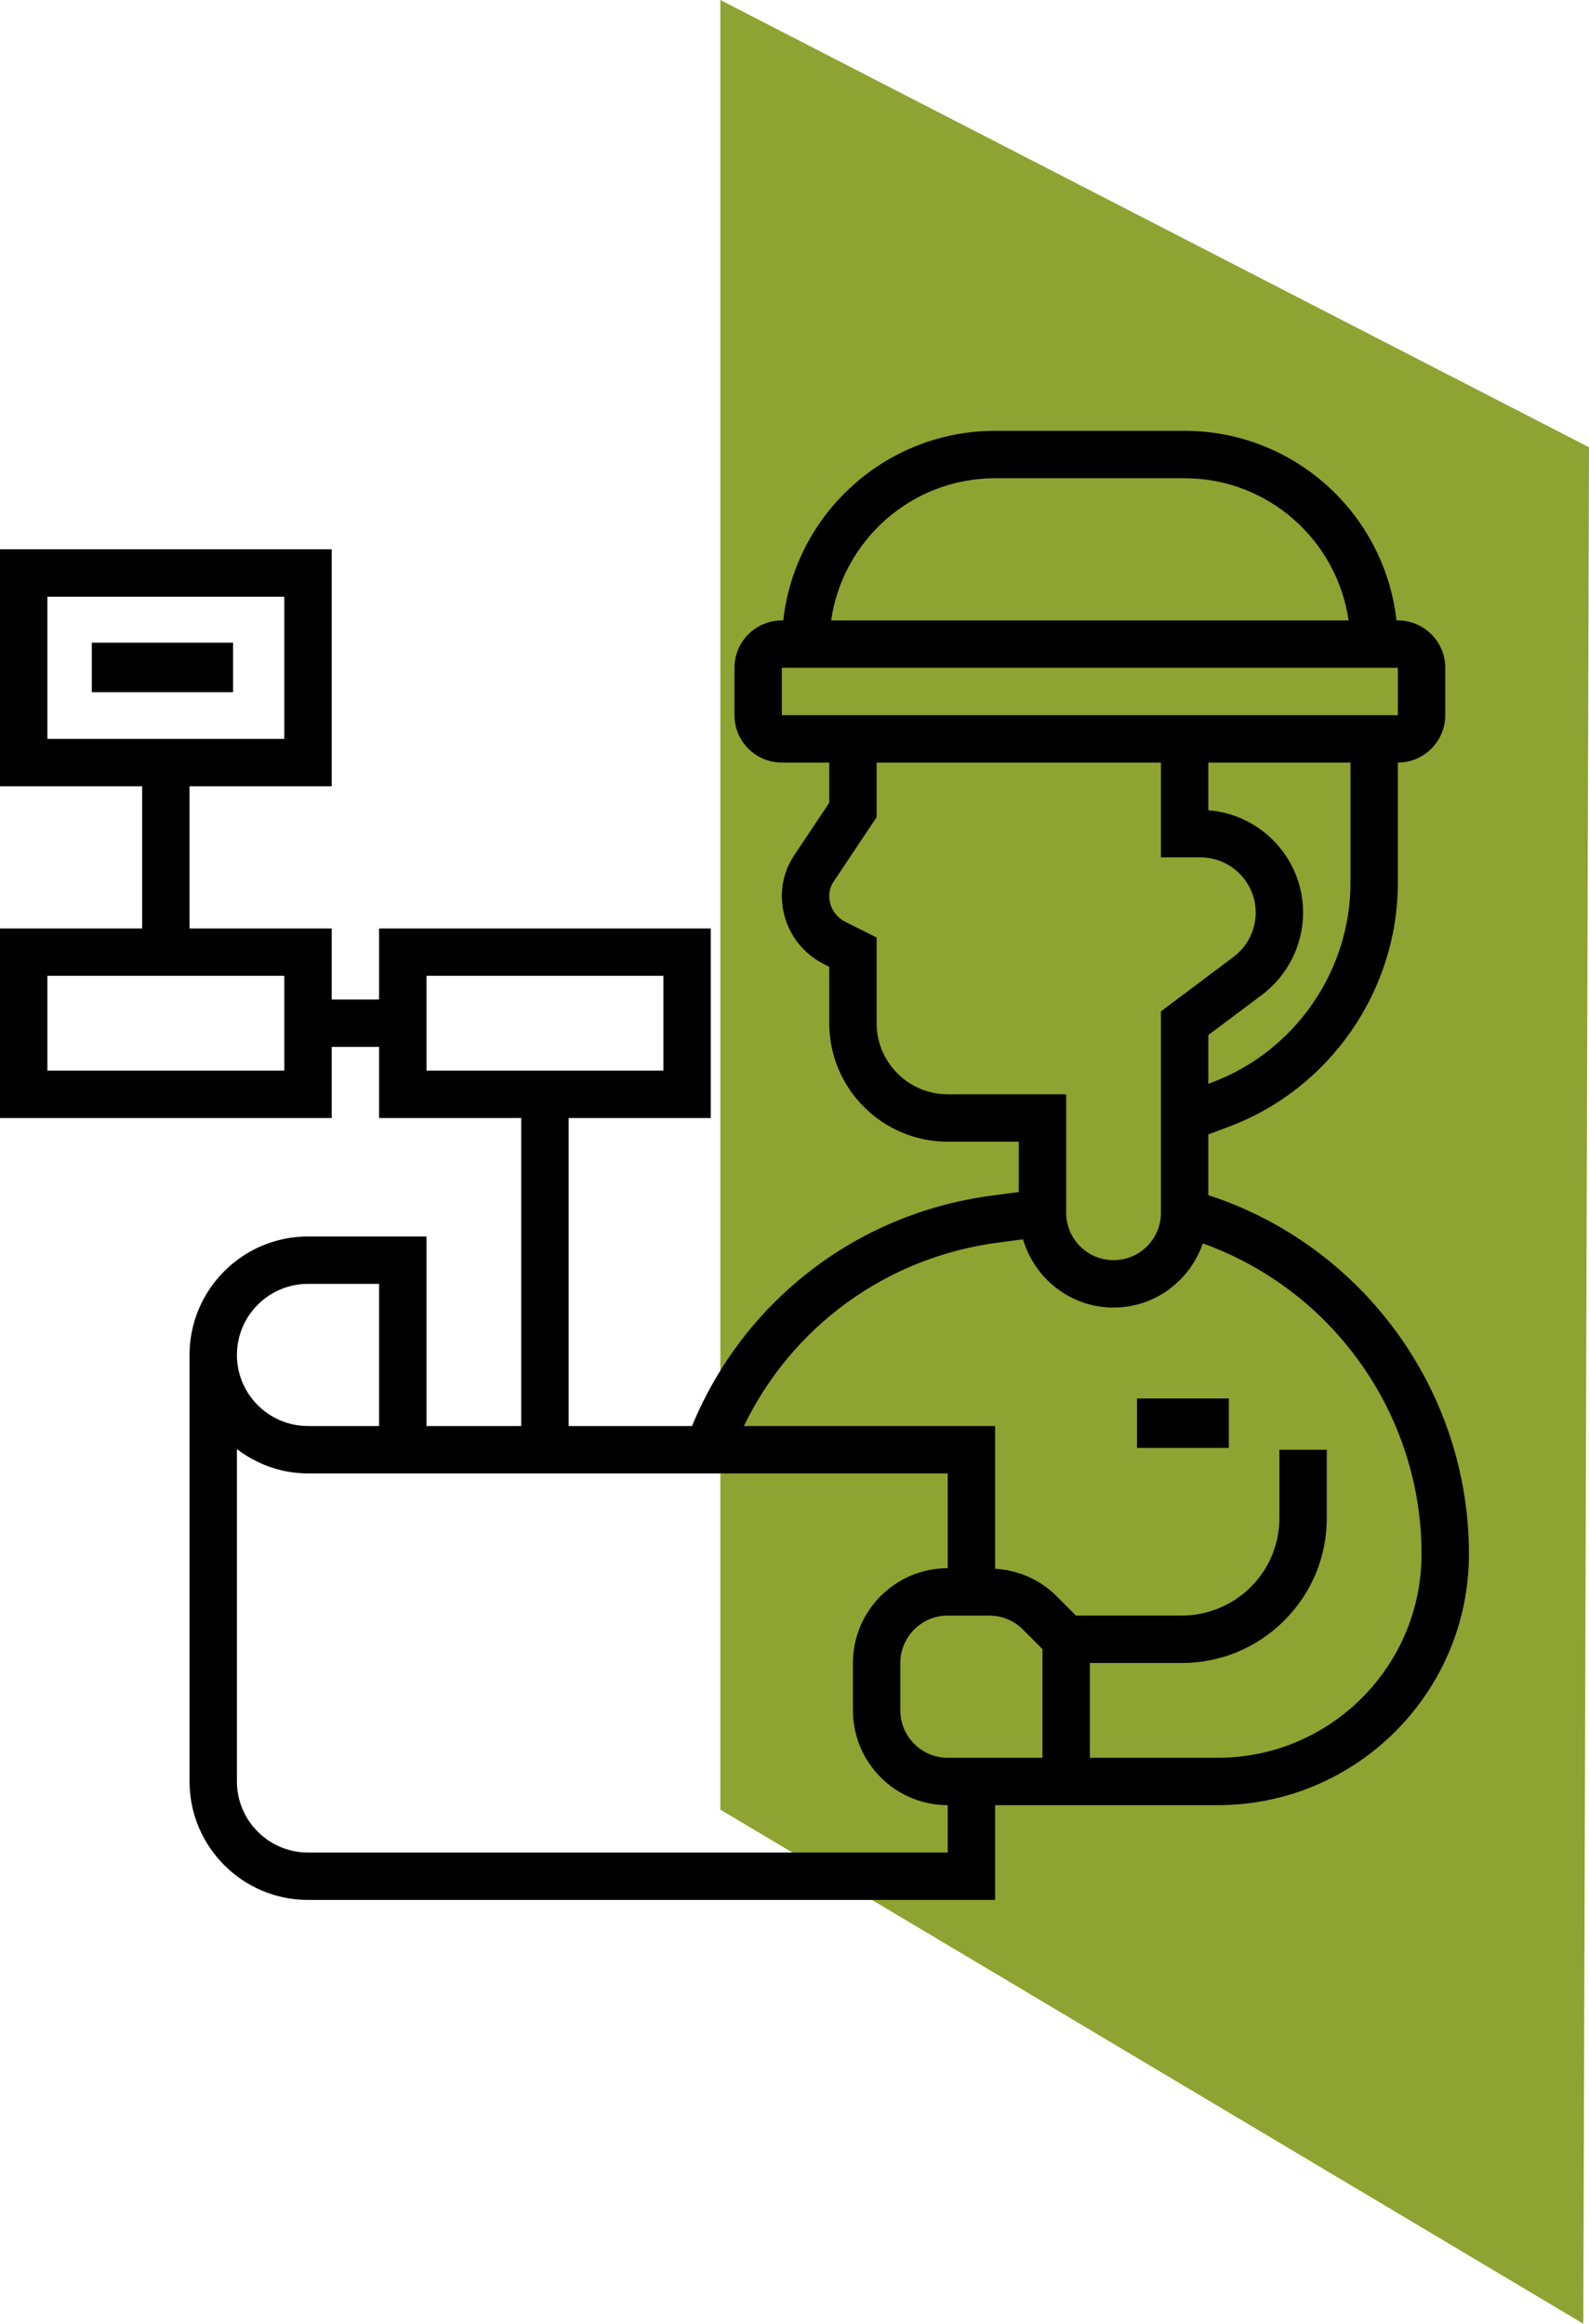
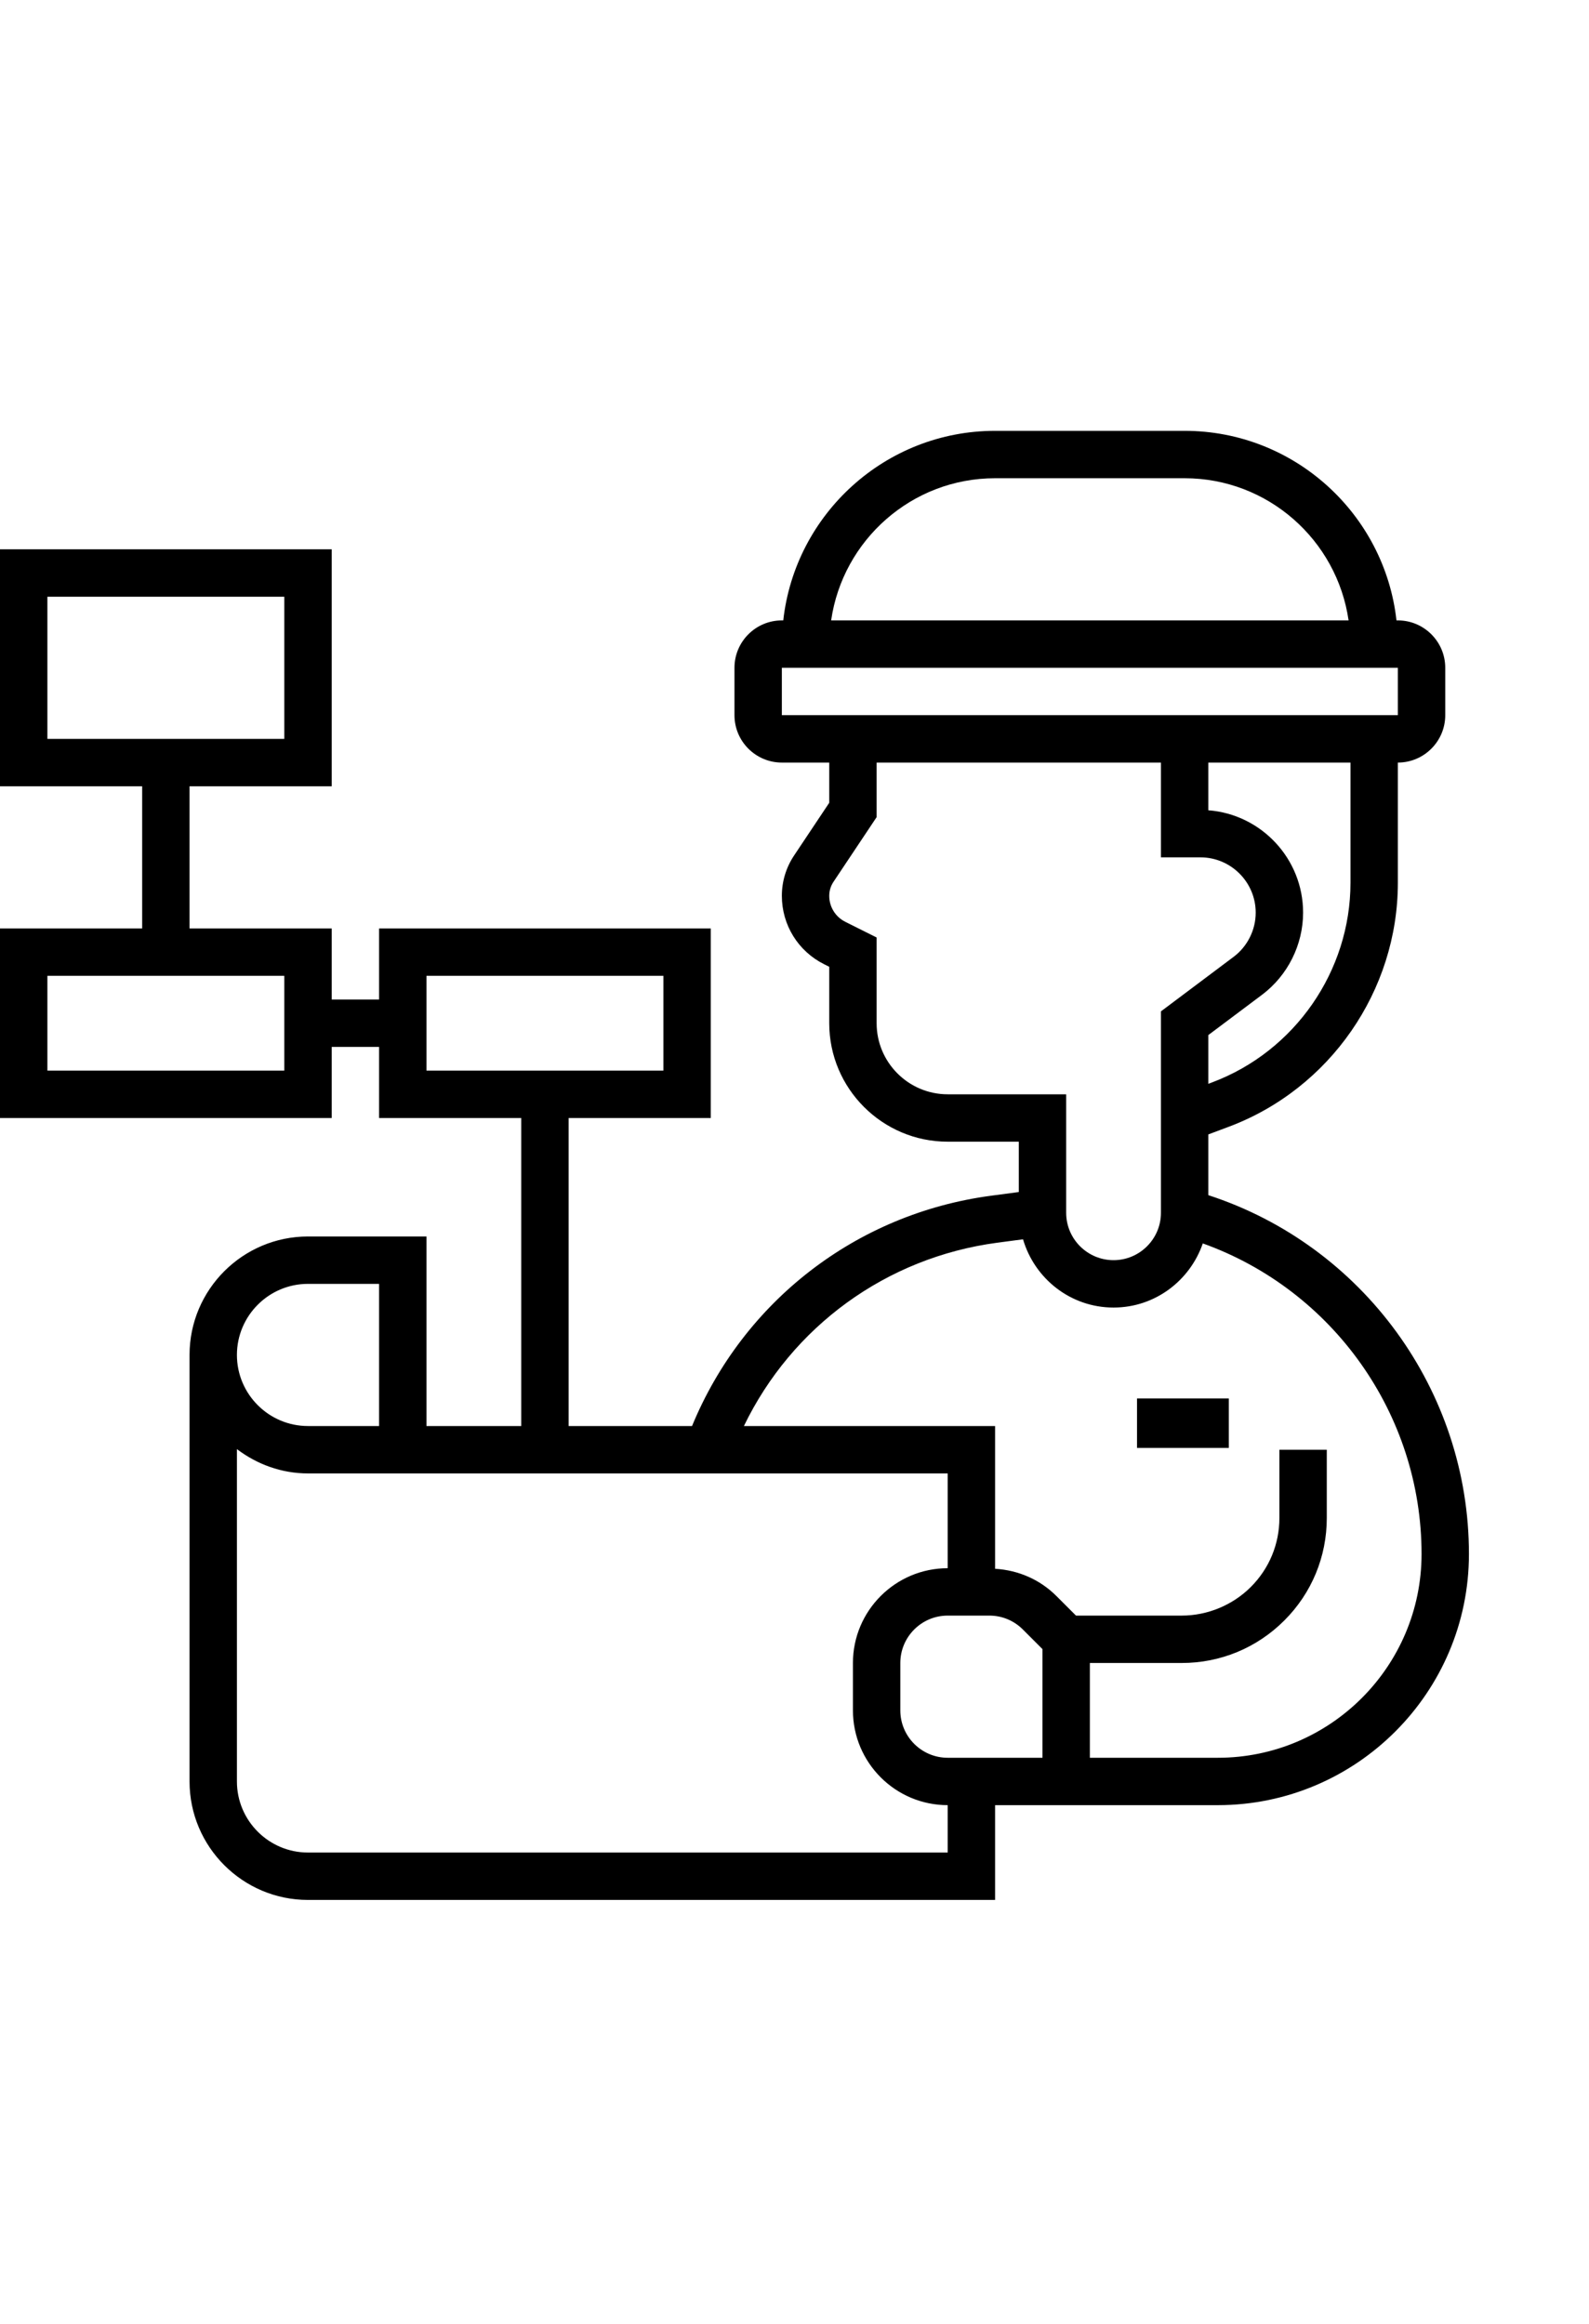
<svg xmlns="http://www.w3.org/2000/svg" width="225px" height="329px" viewBox="0 0 225 329">
  <title>Group 7</title>
  <desc>Created with Sketch.</desc>
  <g id="Page-1" stroke="none" stroke-width="1" fill="none" fill-rule="evenodd">
    <g id="Главная" transform="translate(-675, -2584)" fill-rule="nonzero">
      <g id="Group-7" transform="translate(675, 2584)">
-         <polygon id="Path-4" fill="#8ea331" transform="translate(163.5, 164.5) scale(-1, 1) translate(-163.5, -164.5) " points="102.807 329 225 256.212 225 0 102 63.325" />
        <g id="engineer" transform="translate(0, 61)" fill="#000000">
          <path d="M171.097,108.214 L171.097,99.615 L173.989,98.532 C188.314,93.161 197.935,79.275 197.935,63.977 L197.935,46.968 C201.636,46.968 204.645,43.958 204.645,40.258 L204.645,33.548 C204.645,29.848 201.636,26.839 197.935,26.839 L197.738,26.839 C196.06,11.765 183.255,0 167.742,0 L140.903,0 C125.39,0 112.582,11.765 110.908,26.839 L110.71,26.839 C107.009,26.839 104,29.848 104,33.548 L104,40.258 C104,43.958 107.009,46.968 110.71,46.968 L117.419,46.968 L117.419,52.661 L112.431,60.139 C111.303,61.833 110.71,63.802 110.71,65.832 C110.71,69.958 113.004,73.669 116.698,75.521 L117.419,75.88 L117.419,83.871 C117.419,93.12 124.944,100.645 134.194,100.645 L144.258,100.645 L144.258,107.771 L140.306,108.298 C121.254,110.841 105.258,123.257 97.991,140.903 L80.516,140.903 L80.516,97.29 L100.645,97.29 L100.645,70.452 L53.677,70.452 L53.677,80.516 L46.968,80.516 L46.968,70.452 L26.839,70.452 L26.839,50.323 L46.968,50.323 L46.968,16.774 L0,16.774 L0,50.323 L20.129,50.323 L20.129,70.452 L0,70.452 L0,97.29 L46.968,97.29 L46.968,87.226 L53.677,87.226 L53.677,97.29 L73.806,97.29 L73.806,140.903 L60.387,140.903 L60.387,114.065 L43.613,114.065 C34.364,114.065 26.839,121.589 26.839,130.839 L26.839,191.226 C26.839,200.475 34.364,208 43.613,208 L140.903,208 L140.903,194.581 L172.445,194.581 C192.051,194.581 208,178.628 208,159.023 C208,135.858 192.95,115.326 171.097,108.214 Z M6.71,23.484 L40.258,23.484 L40.258,43.613 L6.71,43.613 L6.71,23.484 Z M40.258,90.581 L6.71,90.581 L6.71,77.161 L40.258,77.161 L40.258,90.581 Z M60.387,77.161 L93.935,77.161 L93.935,90.581 L60.387,90.581 L60.387,77.161 Z M191.226,63.977 C191.226,76.49 183.352,87.853 171.634,92.248 L171.097,92.449 L171.097,85.548 L178.702,79.845 C182.342,77.111 184.516,72.763 184.516,68.214 C184.516,60.575 178.591,54.295 171.097,53.721 L171.097,46.968 L191.226,46.968 L191.226,63.977 Z M140.903,6.71 L167.742,6.71 C179.548,6.71 189.32,15.479 190.957,26.839 L117.688,26.839 C119.325,15.479 129.098,6.71 140.903,6.71 Z M110.71,33.548 L197.935,33.548 L197.935,40.258 L110.71,40.258 L110.71,33.548 Z M134.194,93.935 C128.645,93.935 124.129,89.42 124.129,83.871 L124.129,71.733 L119.701,69.519 C118.292,68.814 117.419,67.402 117.419,65.832 C117.419,65.127 117.627,64.446 118.013,63.863 L124.129,54.694 L124.129,46.968 L164.387,46.968 L164.387,60.387 L169.98,60.387 C174.294,60.387 177.806,63.9 177.806,68.214 C177.806,70.663 176.636,73.008 174.673,74.477 L164.387,82.194 L164.387,110.71 C164.387,114.41 161.378,117.419 157.677,117.419 C153.977,117.419 150.968,114.41 150.968,110.71 L150.968,93.935 L134.194,93.935 Z M43.613,120.774 L53.677,120.774 L53.677,140.903 L43.613,140.903 C38.064,140.903 33.548,136.388 33.548,130.839 C33.548,125.29 38.064,120.774 43.613,120.774 Z M134.194,201.29 L43.613,201.29 C38.064,201.29 33.548,196.775 33.548,191.226 L33.548,144.171 C36.36,146.301 39.822,147.613 43.613,147.613 L134.194,147.613 L134.194,161.032 C126.793,161.032 120.774,167.051 120.774,174.452 L120.774,181.161 C120.774,188.562 126.793,194.581 134.194,194.581 L134.194,201.29 Z M147.613,187.871 L134.194,187.871 C130.493,187.871 127.484,184.862 127.484,181.161 L127.484,174.452 C127.484,170.751 130.493,167.742 134.194,167.742 L140.088,167.742 C141.879,167.742 143.564,168.44 144.835,169.708 L147.613,172.486 L147.613,187.871 Z M172.445,187.871 L154.323,187.871 L154.323,174.452 L167.336,174.452 C172.818,174.452 177.974,172.315 181.856,168.436 C185.734,164.562 187.871,159.405 187.871,153.917 L187.871,144.258 L181.161,144.258 L181.161,153.917 C181.161,157.614 179.722,161.083 177.112,163.693 C174.535,166.266 170.973,167.742 167.336,167.742 L152.357,167.742 L149.579,164.964 C147.237,162.622 144.178,161.311 140.903,161.113 L140.903,140.903 L105.335,140.903 C112.132,126.836 125.468,117.047 141.195,114.95 L144.859,114.464 C146.492,120.029 151.588,124.129 157.677,124.129 C163.552,124.129 168.5,120.311 170.315,115.047 C188.72,121.643 201.29,139.233 201.29,159.023 C201.29,174.931 188.351,187.871 172.445,187.871 Z" id="Shape" />
-           <polygon id="Path" points="13 30 33 30 33 37 13 37" />
          <polygon id="Path" points="161 137 174 137 174 144 161 144" />
        </g>
      </g>
    </g>
  </g>
</svg>